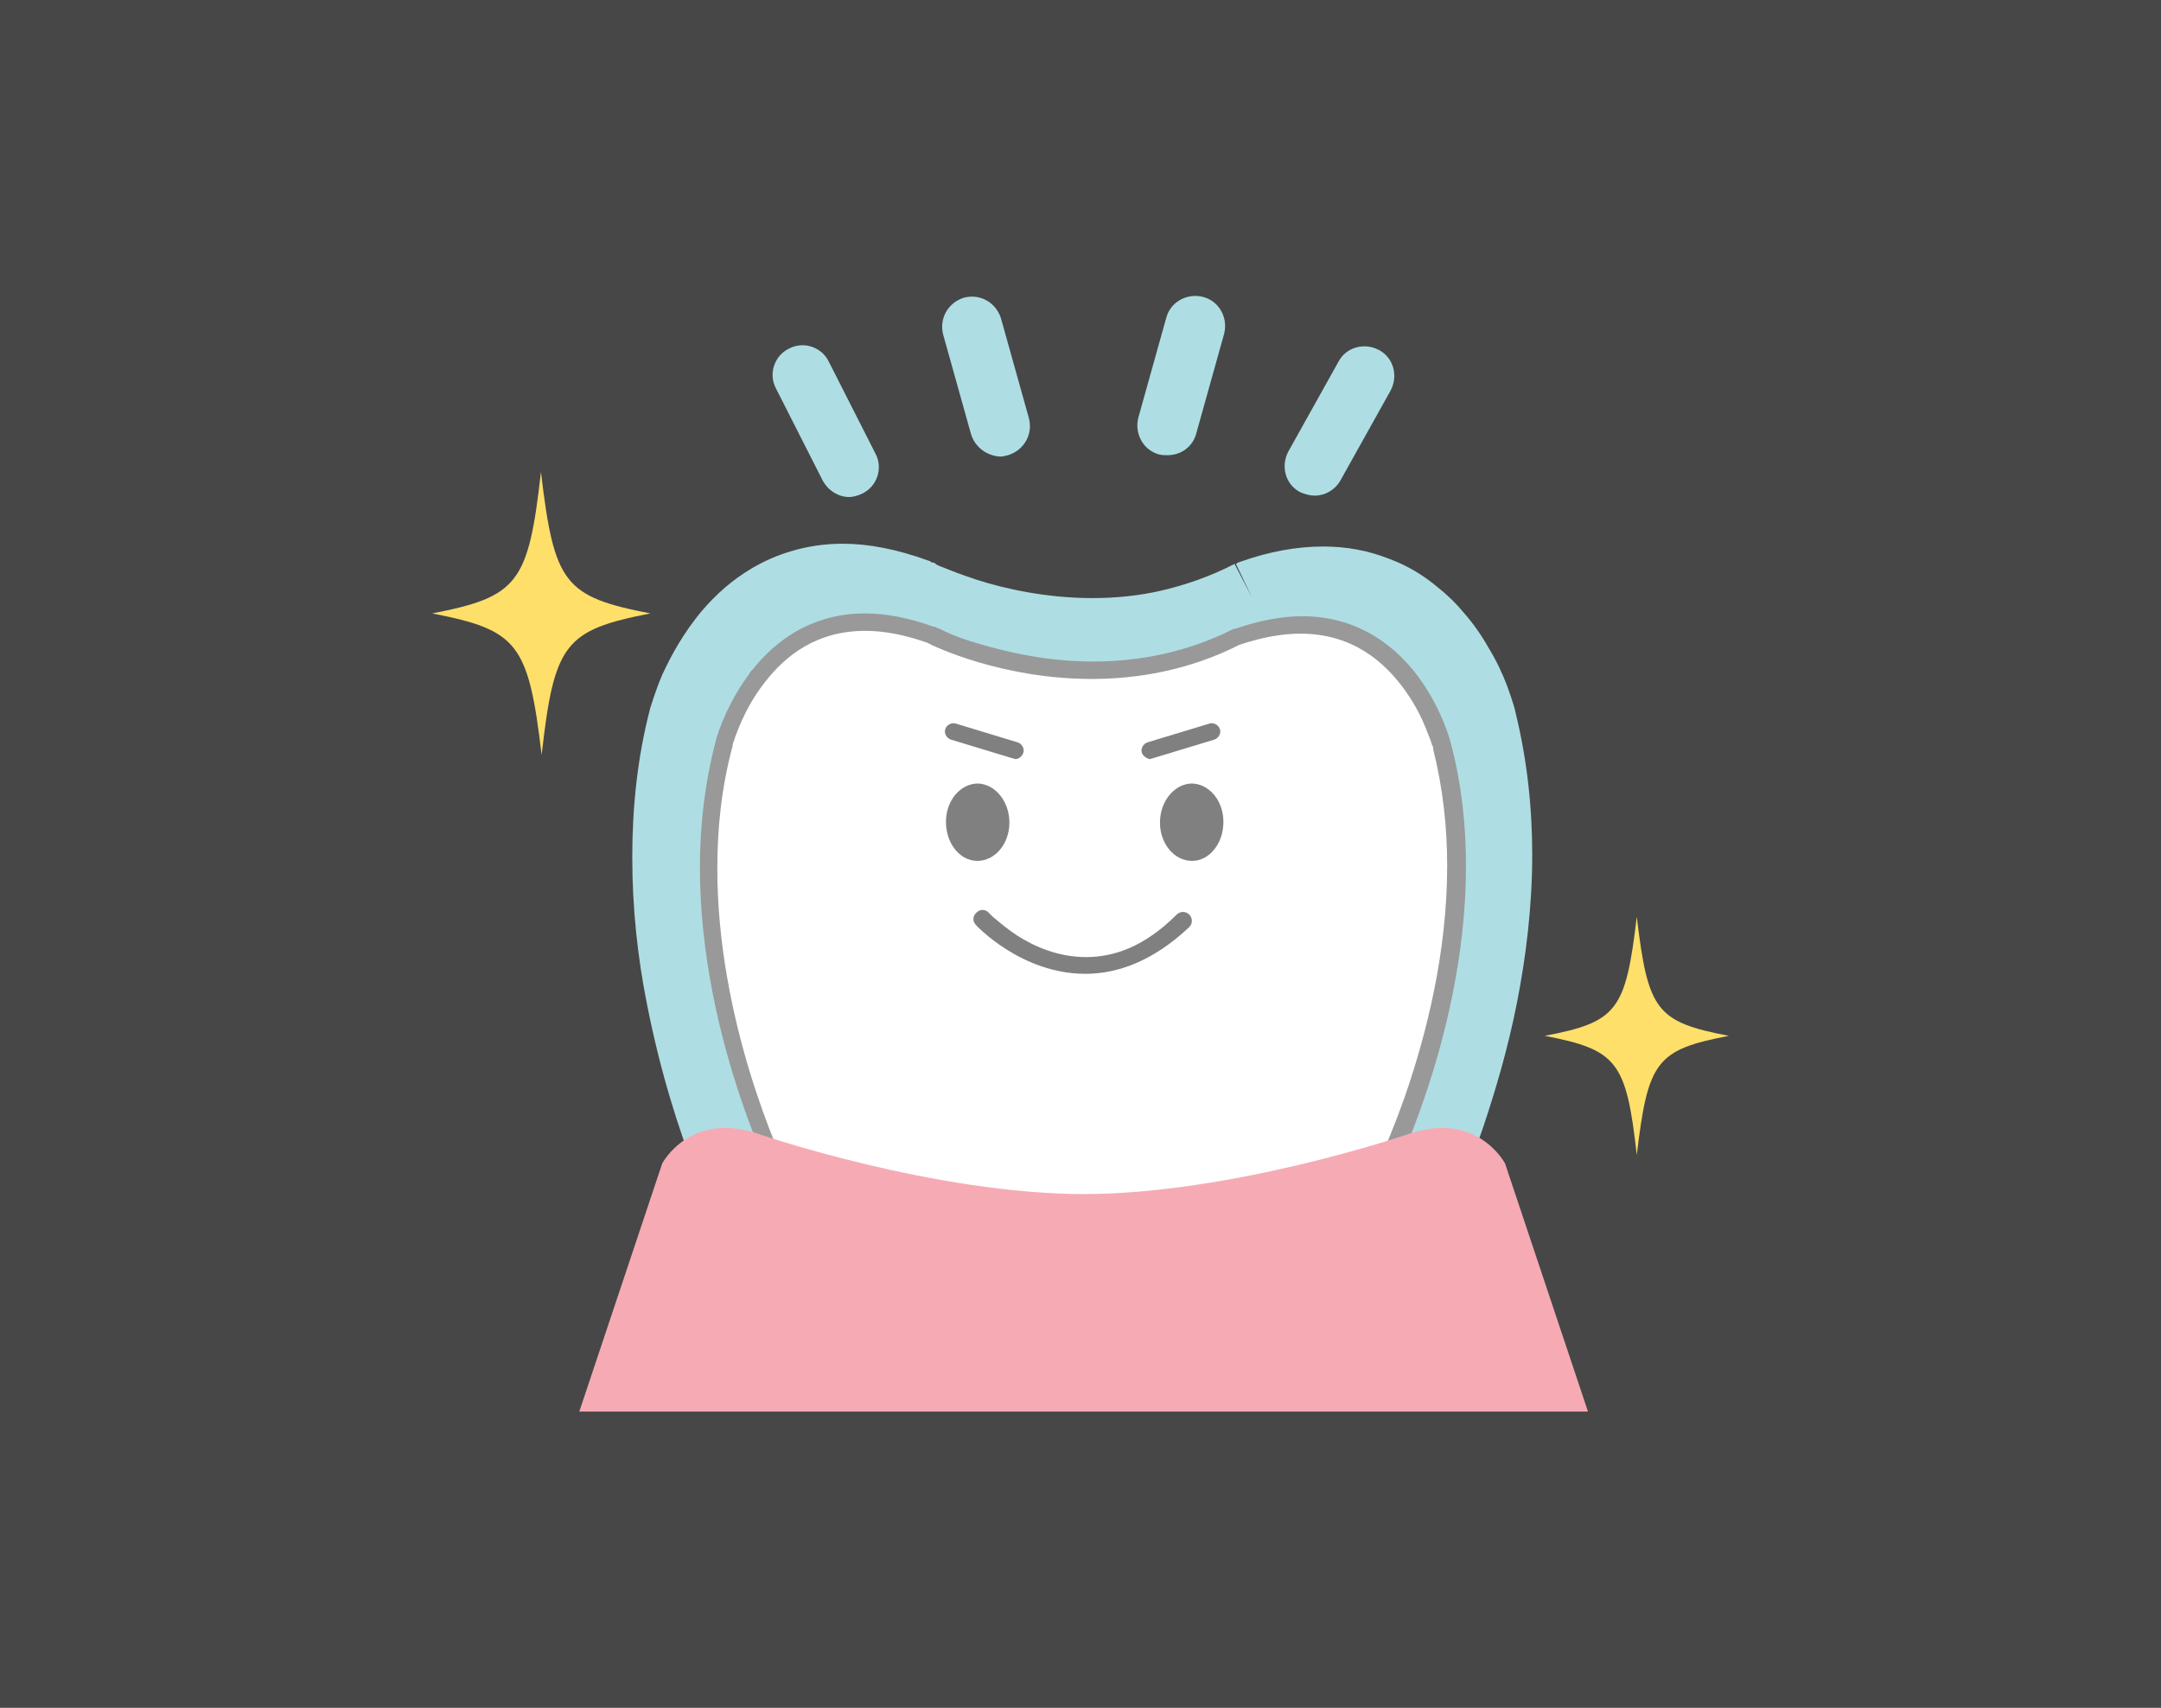
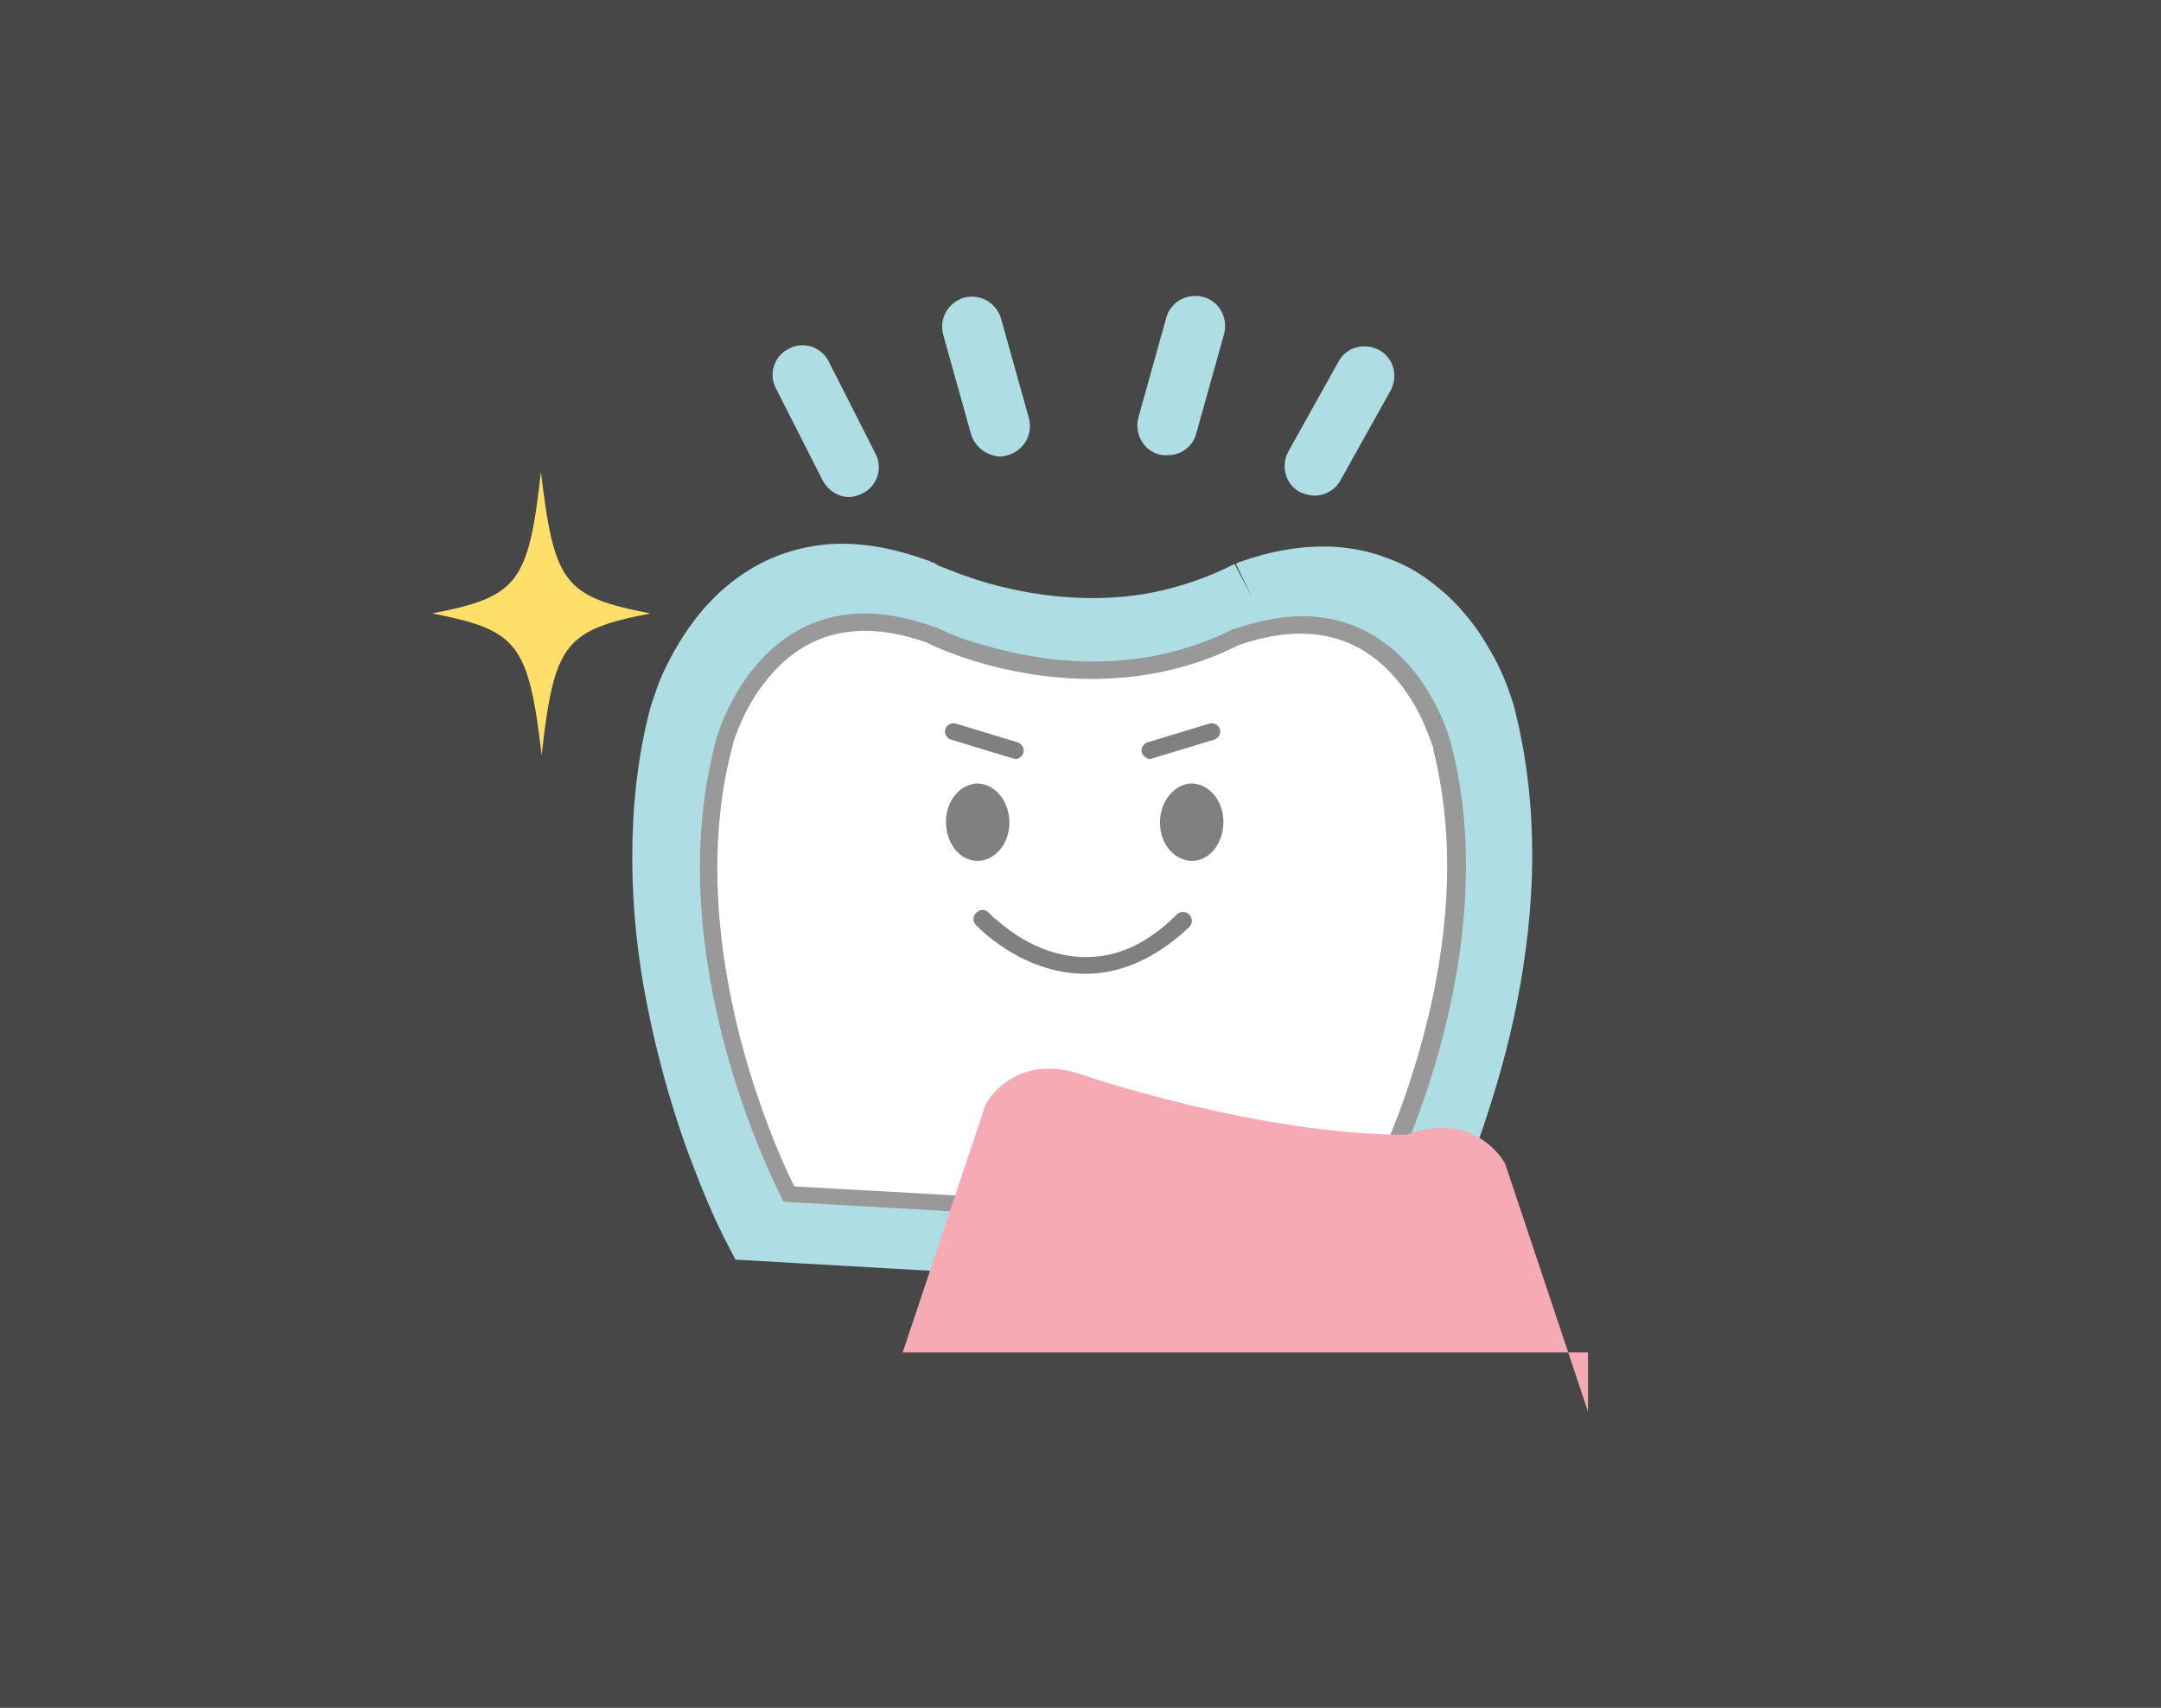
<svg xmlns="http://www.w3.org/2000/svg" version="1.1" id="レイヤー_1" x="0px" y="0px" viewBox="0 0 310 245" style="enable-background:new 0 0 310 245;" xml:space="preserve">
  <rect x="0" y="0" width="310" height="245" fill="#333333" stroke="none" />
  <style type="text/css">
	.st0{opacity:0.1;fill:#FFFFFF;}
	.st1{fill:#AEDEE4;}
	.st2{fill:#FFFFFF;}
	.st3{fill:#999999;}
	.st4{fill:#F6ABB4;}
	.st5{fill:#808080;}
	.st6{fill:#FDDF6A;}
</style>
  <g>
    <rect class="st0" width="310" height="245" />
    <g>
      <g>
        <path class="st1" d="M179.6,85.7l1.8,5.1c3.3-1.2,11.4-1.4,12.7-1c1.1,0.3,5.9,4.2,7.1,5.7c0.9,1.1,4.4,6.2,4.9,7.4     c0.2,0.6,0.4,1.1,0.5,1.4c0,0.2,0.1,0.3,0.1,0.3l0,0.1l0,0l2.5-0.6l-2.5,0.6l0,0l2.5-0.6l-2.5,0.6l3.7-0.9l-3.7,0.9l0,0l3.7-0.9     l-3.7,0.9l0,0l5-1.2l-5,1.2l0,0l5-1.2l-5,1.2l0,0l0,0c1.5,5.9,2.1,11.8,2.1,17.7c0,6.7-0.8,13.2-2,19.2c-1.8,9.1-4.5,17-6.7,22.7     c-1.1,2.8-2.1,5.1-2.8,6.6c-0.4,0.8-0.6,1.3-0.8,1.7c-0.1,0.2-0.2,0.3-0.2,0.4c0,0,0,0.1,0,0.1l0,0l0,0l2,1.1l-2-1.1l0,0l2,1.1     l-2-1.1h0l4.5,2.4l-4.5-2.4l0,0l4.5,2.4l-4.5-2.4l4.8,2.5l-0.2-5.4l-45.4,2.1l0.2,5.4l5.4,0l0-0.4l0-5.4l-12.1-0.1l0,0.1     l-39.7-2.3l-0.3,5.4l4.8-2.5l0,0c-0.1-0.2-3.2-6.2-6.1-15.4c-1.5-4.6-3-10-4.1-15.9c-1.1-5.9-1.8-12.2-1.8-18.7     c0-6.2,0.7-12.5,2.3-18.7l0,0l0,0l-5.1-1.3l5.1,1.3l0,0l-5.1-1.3l5.1,1.3l0,0l-2.1-0.5l2.1,0.6l0,0l-2.1-0.5l2.1,0.6     c0,0,0-0.1,0.1-0.2c0.1-0.5,0.5-1.8,1.3-3.4c0.6-1.2,1.3-2.6,2.2-4c0.7-1,12.1-7.8,13.4-7.8c2.3,0,5.1,0.5,8.5,1.7l1.9-5.1     l-2.5,4.8c0.2,0.1,3.2,1.7,8.2,3.2c4.9,1.5,11.8,3.1,19.8,3.1c3.9,0,8-0.4,12.3-1.3c4.3-0.9,8.7-2.5,13-4.7L179.6,85.7l1.8,5.1     L179.6,85.7l-2.5-4.8c-3.5,1.8-7,3-10.4,3.8c-3.4,0.8-6.8,1.1-10,1.1c-6.5,0-12.4-1.3-16.5-2.6c-2.1-0.7-3.7-1.3-4.9-1.8     c-0.6-0.2-1-0.4-1.2-0.6c-0.1-0.1-0.2-0.1-0.3-0.1l-0.1,0l0,0l-1,2l1-2l0,0l-1,2l1-2l-0.3-0.2l-0.3-0.1     c-4.4-1.6-8.5-2.4-12.2-2.4c-2.7,0-5.2,0.4-7.5,1.1c-2,0.6-3.8,1.4-5.5,2.4c-2.9,1.7-5.2,3.8-7.1,6c-2.8,3.3-4.6,6.7-5.8,9.3     c-1.1,2.6-1.6,4.5-1.7,4.7l0,0l0,0c-1.9,7.2-2.6,14.5-2.6,21.5c0,7.4,0.8,14.5,2.1,21c1.9,9.7,4.6,18.2,7,24.2     c2.3,6,4.2,9.6,4.3,9.8l1.4,2.7l54.1,3.1l0.1-6.1l-5.4-0.1l0,5.4l1.3,0l0-5.4l-5.4,0l0,0.4l0,5.7l54.1-2.5l1.5-2.7     c0.1-0.2,3.5-6.7,7-16.9c1.7-5.1,3.5-11.1,4.8-17.7c1.3-6.6,2.2-13.8,2.2-21.3c0-6.6-0.7-13.5-2.4-20.4l0,0l0,0     c0-0.2-0.4-1.6-1.2-3.8c-0.6-1.6-1.5-3.6-2.8-5.7c-0.9-1.6-2.1-3.3-3.5-4.9c-1-1.2-2.2-2.4-3.6-3.5c-2-1.7-4.4-3.2-7.2-4.2     c-2.8-1.1-5.9-1.7-9.3-1.7c-3.7,0-7.7,0.7-11.9,2.2l-0.3,0.1l-0.3,0.2L179.6,85.7z" />
      </g>
      <path class="st2" d="M177.3,91.4c23.5-8.2,29.4,15.8,29.4,15.8c8,31.3-10.1,64.6-10.1,64.6l-41.3,1.8l0-0.4l-1.2,0l0,0.4    l-41.2-2.3c0,0-17.6-33.5-9.3-64.7c0,0,6.3-24,29.6-15.5C133.4,91.1,155.6,102.4,177.3,91.4z" />
      <g>
        <path class="st3" d="M154.9,174.9l-0.6,0v-0.1l-41.9-2.4l-0.3-0.6c0-0.1-11.7-22.1-11.7-47.4l0,0c0-6,0.7-12.1,2.3-18.2l0,0     c0-0.1,1.2-4.5,4.4-9l0,0c3.2-4.5,8.6-9.2,17-9.2l0,0c2.9,0,6.2,0.6,9.8,1.9l0,0l0.1,0l0.1,0c0,0,0.1,0.1,0.4,0.2l0,0     c0.3,0.1,0.7,0.3,1.3,0.6l0,0c1.1,0.5,2.7,1.1,4.8,1.7l0,0c4.1,1.2,9.7,2.5,16.2,2.5l0,0c6.3,0,13.3-1.2,20.2-4.7l0,0l0.1,0     l0.1,0c3.5-1.2,6.7-1.8,9.6-1.8l0,0c8.4,0,13.9,4.7,17.1,9.3l0,0c3.2,4.6,4.3,9.1,4.3,9.2l0,0c1.5,5.8,2.1,11.6,2.1,17.3l0,0     c0,25.7-12.2,48.1-12.2,48.2l0,0l-0.3,0.6l-42,1.9l0,0.1L154.9,174.9L154.9,174.9z M156.7,172.1l0,0.3l39.3-1.8     c0.1-0.1,0.1-0.2,0.2-0.4l0,0c0.3-0.6,0.8-1.6,1.3-2.8l0,0c1.1-2.5,2.6-6,4.1-10.3l0,0c3-8.7,6-20.4,6-32.9l0,0     c0-5.5-0.6-11.1-2-16.7l0,0c0,0,0,0,0-0.2l0,0c0-0.1-0.1-0.3-0.2-0.5l0,0c-0.1-0.5-0.4-1.1-0.7-1.9l0,0c-0.6-1.6-1.6-3.7-3.1-5.8     l0,0c-3-4.2-7.6-8.2-15.1-8.2l0,0c-2.5,0-5.4,0.5-8.7,1.6l0,0c-7.3,3.7-14.7,4.9-21.2,4.9l0,0c-12.9,0-22.7-4.7-23.6-5.2l0,0     c-3.4-1.2-6.3-1.7-8.9-1.7l0,0c-6.9,0-11.4,3.5-14.4,7.4l0,0c-3,3.8-4.3,8-4.6,8.9l0,0c0,0.1,0,0.2,0,0.2l0,0     c-1.6,5.9-2.2,11.8-2.2,17.6l0,0c0,21.5,8.7,40.9,10.9,45.3l0,0c0.1,0.1,0.1,0.2,0.2,0.3l0,0l39.3,2.2l0-0.3L156.7,172.1     L156.7,172.1z" />
      </g>
-       <path class="st4" d="M227.8,202.5l-11.9-35.6c0,0-4.1-7.8-14.2-4.1c0,0-24.9,8.5-46.4,8.5h0.3c-21.5,0-46.4-8.5-46.4-8.5    c-10.1-3.7-14.2,4.1-14.2,4.1l-11.9,35.6H227.8z" />
+       <path class="st4" d="M227.8,202.5l-11.9-35.6c0,0-4.1-7.8-14.2-4.1h0.3c-21.5,0-46.4-8.5-46.4-8.5    c-10.1-3.7-14.2,4.1-14.2,4.1l-11.9,35.6H227.8z" />
      <path class="st5" d="M144.8,118c0,3.1-2.1,5.5-4.6,5.5c-2.5,0-4.5-2.5-4.5-5.6c0-3.1,2.1-5.5,4.6-5.5    C142.8,112.5,144.8,115,144.8,118z" />
      <path class="st5" d="M166.4,118c0,3.1,2.1,5.5,4.6,5.5c2.5,0,4.5-2.5,4.5-5.6c0-3.1-2.1-5.5-4.6-5.5    C168.4,112.5,166.4,115,166.4,118z" />
      <g>
        <path class="st5" d="M155.7,139.7c-9.2,0-15.6-6.9-15.7-7l0,0c-0.5-0.5-0.5-1.3,0.1-1.8l0,0c0.5-0.5,1.3-0.5,1.8,0.1l0,0     c0,0,0,0,0.1,0.1l0,0c0,0,0.1,0.1,0.2,0.2l0,0c0.2,0.2,0.4,0.4,0.8,0.7l0,0c0.7,0.6,1.7,1.4,2.9,2.2l0,0c2.5,1.6,5.9,3.1,9.9,3.1     l0,0c3.9,0,8.3-1.4,13-6.1l0,0c0.5-0.5,1.3-0.5,1.8,0l0,0c0.5,0.5,0.5,1.3,0,1.8l0,0C165.4,137.9,160.3,139.7,155.7,139.7     L155.7,139.7C155.7,139.7,155.7,139.7,155.7,139.7L155.7,139.7z" />
      </g>
      <g>
        <path class="st5" d="M145.3,108.8l-8.9-2.7c-0.6-0.2-1-0.9-0.8-1.5l0,0c0.2-0.6,0.9-1,1.5-0.8l0,0l8.9,2.7c0.6,0.2,1,0.9,0.8,1.5     l0,0c-0.2,0.5-0.6,0.9-1.2,0.9l0,0C145.5,108.8,145.4,108.8,145.3,108.8L145.3,108.8z" />
      </g>
      <g>
        <path class="st5" d="M163.8,108c-0.2-0.6,0.2-1.3,0.8-1.5l0,0l8.9-2.7c0.6-0.2,1.3,0.2,1.5,0.8l0,0c0.2,0.6-0.2,1.3-0.8,1.5l0,0     l-8.9,2.7c-0.1,0-0.2,0.1-0.4,0.1l0,0C164.5,108.8,164,108.5,163.8,108L163.8,108z" />
      </g>
      <g>
        <path class="st6" d="M93.3,88c-12.3,2.4-13.8,4.3-15.6,20.3C75.8,92.3,74.3,90.4,62,88c12.3-2.4,13.8-4.3,15.6-20.3     C79.5,83.7,80.9,85.6,93.3,88z" />
      </g>
      <g>
-         <path class="st6" d="M248,148.6c-10.4,2-11.6,3.6-13.2,17.1c-1.5-13.4-2.8-15.1-13.2-17.1c10.4-2,11.6-3.6,13.2-17.1     C236.4,145,237.6,146.6,248,148.6z" />
-       </g>
+         </g>
      <g>
        <path class="st1" d="M118,68.9l-6.7-13.2c-1.1-2.1-0.2-4.7,1.9-5.7l0,0c2.1-1.1,4.7-0.2,5.7,1.9l0,0l6.7,13.2     c1.1,2.1,0.2,4.7-1.9,5.7l0,0c-0.6,0.3-1.3,0.5-1.9,0.5l0,0C120.3,71.3,118.8,70.4,118,68.9L118,68.9z" />
      </g>
      <g>
        <path class="st1" d="M139.3,62.3l-4-14.3c-0.6-2.3,0.7-4.6,3-5.3l0,0c2.3-0.6,4.6,0.7,5.3,3l0,0l4,14.3c0.6,2.3-0.7,4.6-3,5.3     l0,0c-0.4,0.1-0.8,0.2-1.1,0.2l0,0C141.6,65.4,139.9,64.2,139.3,62.3L139.3,62.3z" />
      </g>
      <g>
        <path class="st1" d="M186.5,70.6c-2.1-1.1-2.8-3.7-1.7-5.8l0,0l7.2-12.9c1.1-2.1,3.7-2.8,5.8-1.7l0,0c2.1,1.1,2.8,3.7,1.7,5.8     l0,0l-7.2,12.9c-0.8,1.4-2.2,2.2-3.7,2.2l0,0C187.9,71.1,187.2,70.9,186.5,70.6L186.5,70.6z" />
      </g>
      <g>
        <path class="st1" d="M166.3,65.2c-2.3-0.6-3.6-3-3-5.3l0,0l4-14.3c0.6-2.3,3-3.6,5.3-3l0,0c2.3,0.6,3.6,3,3,5.3l0,0l-4,14.3     c-0.5,1.9-2.2,3.1-4.1,3.1l0,0C167.1,65.3,166.7,65.3,166.3,65.2L166.3,65.2z" />
      </g>
    </g>
  </g>
  <g>
</g>
  <g>
</g>
  <g>
</g>
  <g>
</g>
  <g>
</g>
  <g>
</g>
</svg>